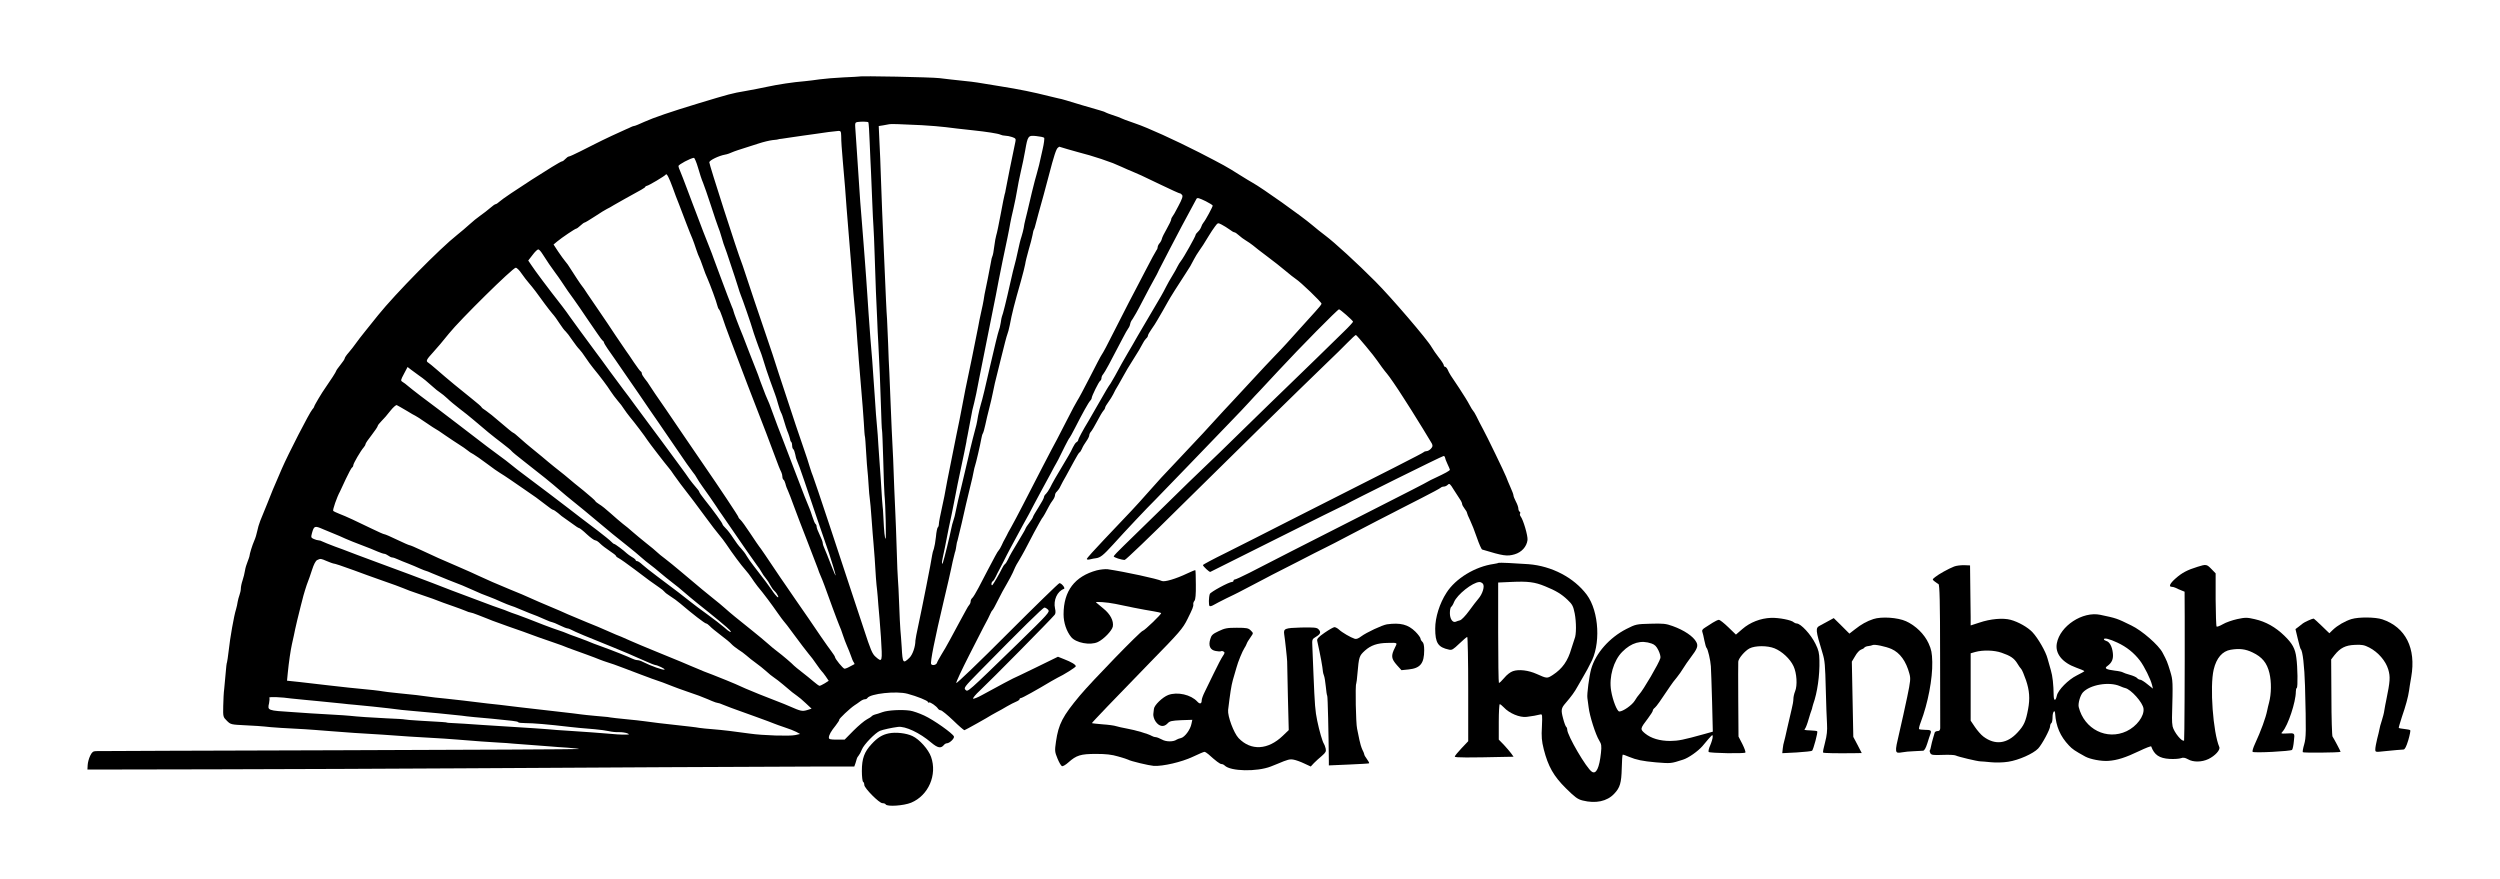
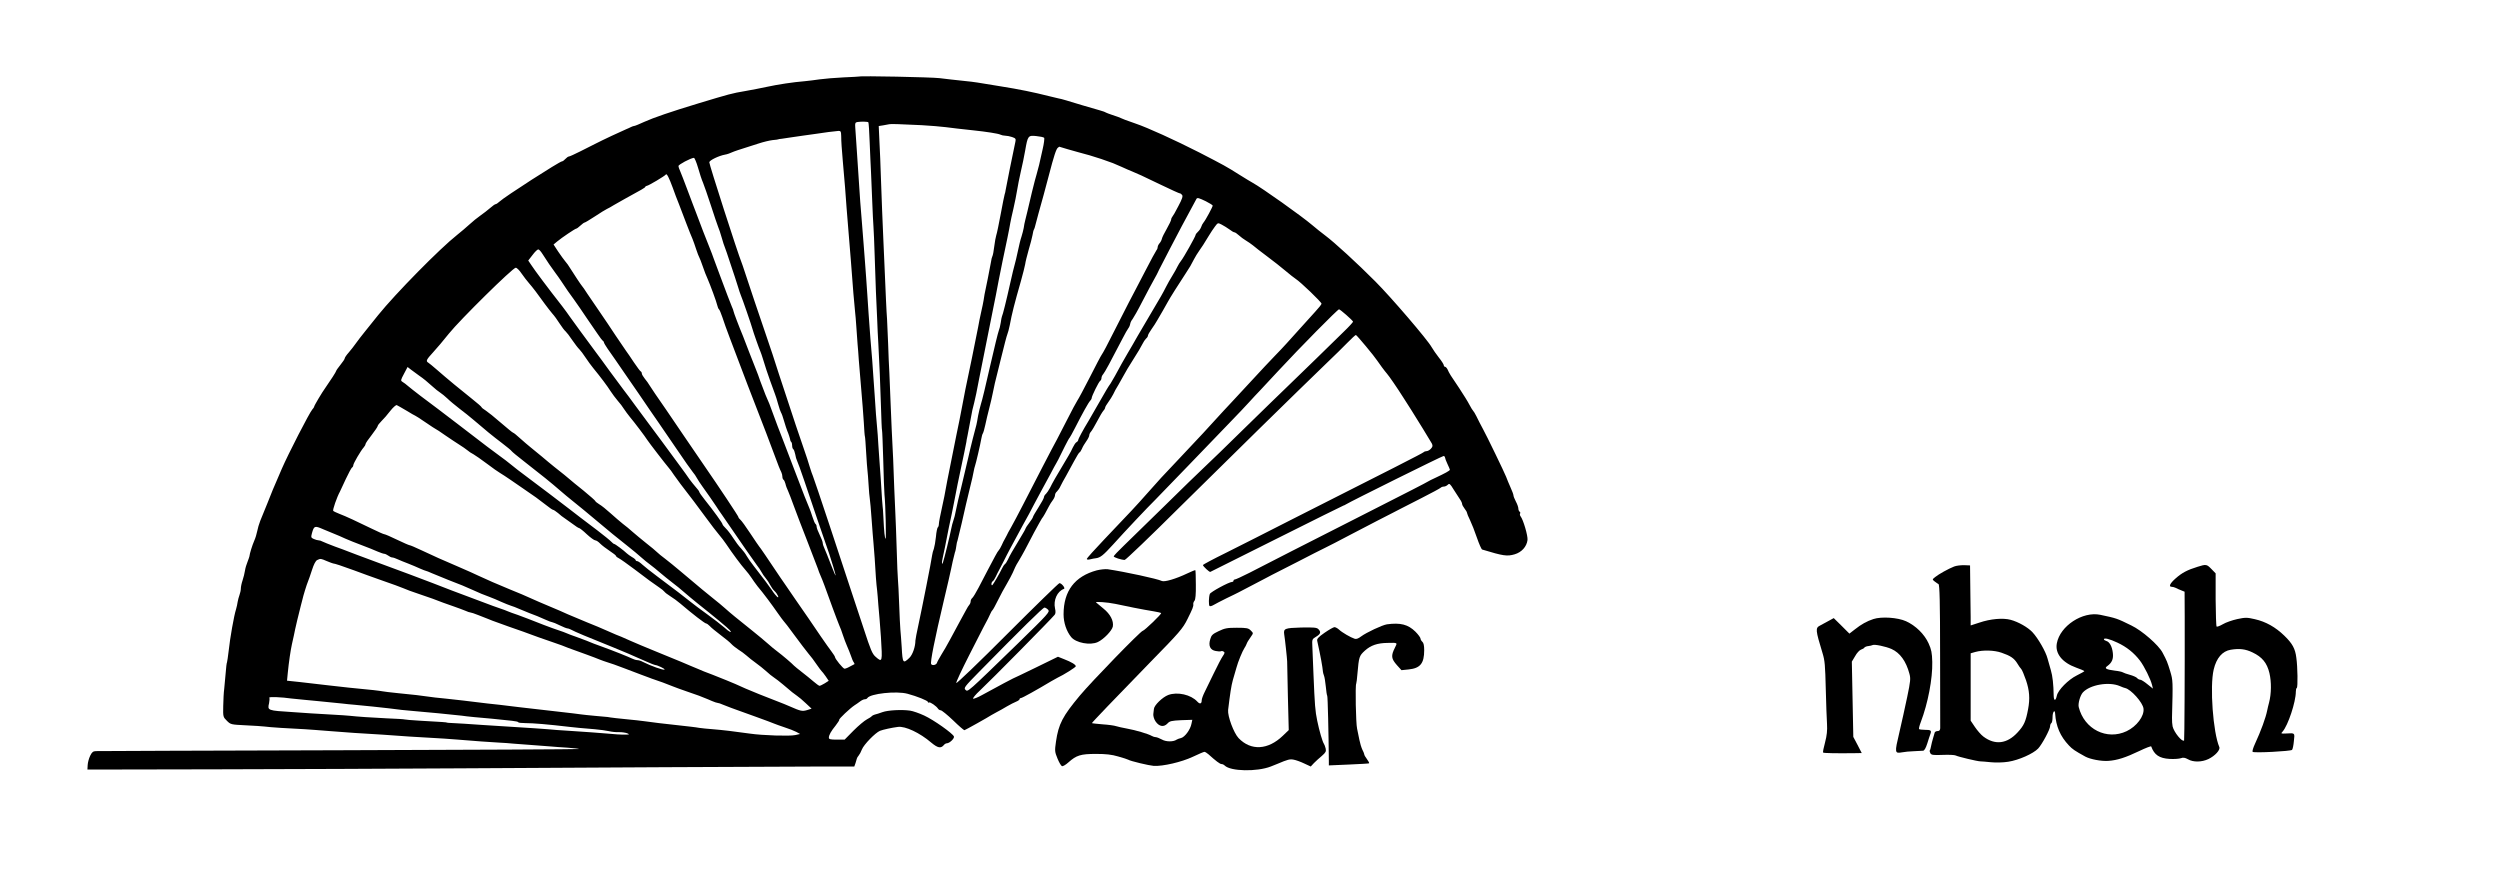
<svg xmlns="http://www.w3.org/2000/svg" version="1.0" width="2045pt" height="719pt" viewBox="0 0 2045 719" preserveAspectRatio="xMidYMid meet">
  <g transform="translate(0,719) scale(0.1,-0.1)" fill="#000000" stroke="none">
    <path d="M7027 6564 c-1 -1 -58 -4 -127 -7 -69 -3 -156 -11 -195 -16 -38 -6 -92 -12 -120 -15 -99 -8 -222 -27 -310 -46 -49 -11 -130 -26 -180 -35 -107 -18 -128 -24 -380 -100 -228 -69 -370 -118 -443 -151 -41 -19 -78 -34 -83 -34 -5 0 -17 -4 -27 -9 -9 -5 -28 -13 -42 -19 -32 -13 -192 -88 -250 -118 -25 -12 -81 -41 -125 -63 -44 -22 -85 -41 -91 -41 -6 0 -19 -9 -29 -20 -10 -11 -22 -20 -28 -20 -19 0 -470 -290 -511 -329 -12 -11 -26 -21 -32 -21 -5 0 -25 -14 -44 -31 -19 -17 -55 -44 -80 -62 -25 -17 -65 -50 -90 -73 -25 -23 -70 -61 -100 -85 -140 -110 -506 -482 -647 -657 -29 -37 -77 -96 -106 -132 -29 -36 -64 -81 -77 -100 -13 -19 -39 -52 -57 -73 -18 -20 -33 -42 -33 -48 0 -6 -16 -30 -35 -53 -19 -24 -35 -46 -35 -50 0 -6 -46 -78 -87 -136 -29 -40 -93 -148 -93 -156 0 -4 -7 -15 -15 -23 -24 -27 -197 -364 -250 -486 -9 -22 -23 -53 -30 -70 -30 -68 -54 -125 -89 -215 -21 -52 -46 -115 -57 -140 -10 -25 -21 -63 -25 -85 -4 -22 -15 -58 -25 -80 -15 -34 -37 -104 -39 -127 -1 -4 -7 -23 -15 -43 -8 -19 -18 -51 -21 -72 -3 -21 -12 -57 -20 -81 -8 -23 -14 -53 -14 -67 0 -13 -5 -36 -11 -52 -6 -15 -12 -41 -15 -56 -2 -16 -8 -43 -13 -60 -17 -52 -50 -240 -60 -337 -6 -49 -12 -93 -14 -97 -3 -5 -8 -44 -11 -88 -4 -44 -9 -102 -12 -130 -4 -27 -7 -90 -8 -140 -2 -89 -1 -90 30 -121 31 -31 34 -31 155 -37 68 -3 138 -8 154 -10 28 -5 214 -17 330 -22 28 -2 118 -8 200 -15 83 -7 173 -13 200 -15 74 -4 391 -24 455 -30 30 -2 107 -7 170 -10 63 -3 165 -10 225 -15 130 -11 268 -21 345 -25 30 -1 80 -5 110 -8 30 -3 102 -8 160 -12 58 -4 123 -9 145 -11 22 -2 84 -7 138 -10 53 -4 95 -9 93 -11 -2 -2 -885 -7 -1962 -10 -1078 -3 -1972 -6 -1989 -7 -24 -1 -33 -8 -48 -39 -10 -21 -19 -55 -20 -75 l-2 -37 1050 2 c578 1 1471 5 1985 8 979 6 2543 14 2982 15 l256 0 10 28 c5 15 10 32 11 37 1 6 8 17 15 25 7 8 19 30 26 49 16 41 110 137 148 153 25 10 99 26 147 32 60 8 180 -49 272 -128 54 -45 79 -50 104 -20 6 8 17 14 24 14 22 0 64 40 58 56 -10 25 -165 135 -243 171 -41 19 -93 37 -115 40 -69 10 -181 4 -226 -12 -24 -9 -53 -18 -63 -20 -11 -3 -22 -9 -25 -13 -3 -5 -22 -17 -41 -27 -19 -10 -68 -51 -108 -91 l-73 -74 -64 0 c-52 0 -65 3 -65 16 0 21 17 52 56 100 18 23 31 44 29 46 -6 6 89 95 124 118 13 8 34 23 46 32 13 10 30 18 38 18 9 0 19 4 22 10 22 36 238 60 329 35 75 -20 166 -56 166 -67 0 -5 4 -7 9 -4 9 6 61 -30 74 -51 4 -7 15 -13 22 -13 8 0 54 -37 101 -82 47 -46 89 -82 93 -81 8 2 196 107 221 124 8 5 29 16 45 25 17 8 53 29 80 45 28 16 62 34 78 40 15 6 27 15 27 20 0 5 5 9 11 9 10 0 132 68 247 137 20 12 44 25 52 29 50 23 150 86 150 94 0 13 -36 35 -96 58 l-50 20 -182 -89 c-101 -49 -184 -89 -186 -89 -3 0 -107 -56 -254 -136 -34 -19 -67 -32 -72 -29 -5 3 20 34 57 68 87 81 579 580 610 618 8 10 9 27 3 52 -15 67 18 141 73 160 14 5 -19 47 -37 47 -6 0 -198 -187 -426 -415 -228 -229 -416 -409 -418 -402 -2 8 46 110 106 228 116 227 140 275 154 299 4 8 13 26 19 40 5 13 14 27 18 30 4 3 24 39 44 80 20 41 53 102 73 135 19 33 41 74 48 90 7 17 16 37 20 45 3 8 17 33 31 55 13 22 35 60 48 85 13 25 47 90 76 145 30 55 58 106 63 113 11 12 36 57 59 102 7 14 21 36 31 49 10 13 18 32 18 41 0 10 7 23 16 30 8 8 22 27 29 44 8 17 28 54 44 81 15 28 46 83 67 123 21 39 41 72 45 72 3 0 12 13 19 29 6 16 23 44 36 62 13 18 24 40 24 48 0 8 6 22 14 30 8 9 31 48 51 86 20 39 43 77 51 86 8 8 14 20 14 25 0 6 12 26 26 45 14 19 32 48 40 64 7 17 27 53 44 80 16 28 36 64 45 80 8 17 42 73 75 125 34 52 67 109 75 126 8 17 21 36 29 44 9 7 16 18 16 25 0 6 13 30 29 52 16 22 37 55 47 73 11 18 31 54 46 79 15 25 32 57 40 71 12 24 94 154 147 234 32 48 46 72 68 116 10 19 29 51 43 70 26 37 32 46 77 120 15 25 38 60 51 77 24 32 24 32 55 16 18 -9 46 -27 63 -39 17 -13 35 -24 41 -24 6 0 22 -11 36 -24 15 -14 41 -33 58 -43 17 -10 43 -28 58 -40 14 -13 67 -53 116 -90 50 -37 117 -90 150 -118 33 -28 71 -58 85 -67 38 -24 210 -189 210 -202 0 -6 -24 -36 -53 -67 -29 -31 -83 -92 -122 -135 -38 -43 -88 -98 -110 -122 -22 -25 -67 -72 -100 -106 -33 -34 -114 -120 -180 -192 -65 -71 -140 -151 -166 -179 -26 -27 -58 -62 -71 -76 -107 -118 -221 -242 -362 -390 -138 -145 -169 -179 -266 -289 -90 -102 -128 -142 -348 -373 -78 -82 -142 -153 -142 -159 0 -6 11 -7 28 -3 15 4 36 8 47 9 36 5 59 23 140 112 99 110 282 304 344 365 25 26 145 149 266 275 121 126 274 285 341 354 67 69 141 147 165 174 24 27 62 67 84 90 22 24 90 96 150 161 180 194 487 505 498 505 9 0 109 -87 115 -101 1 -3 -34 -42 -79 -85 -45 -43 -143 -140 -219 -214 -76 -74 -180 -175 -231 -224 -52 -49 -211 -205 -355 -345 -143 -141 -294 -287 -335 -325 -41 -38 -187 -180 -324 -315 -138 -135 -288 -281 -333 -325 -45 -43 -82 -82 -82 -87 0 -8 63 -29 90 -29 8 0 209 192 446 428 396 392 959 944 1212 1188 57 54 131 127 164 161 34 35 65 63 69 63 7 0 154 -177 174 -209 12 -19 66 -92 80 -107 17 -19 83 -115 133 -194 27 -41 57 -88 67 -105 40 -62 155 -251 167 -272 9 -19 8 -26 -7 -43 -10 -11 -26 -20 -35 -20 -9 0 -20 -4 -25 -9 -9 -9 -263 -138 -1080 -551 -148 -75 -281 -143 -295 -150 -32 -17 -25 -13 -242 -122 -104 -51 -188 -96 -188 -100 0 -10 53 -59 60 -56 4 2 249 124 546 273 296 148 541 270 544 270 3 0 11 4 19 9 38 24 788 396 799 396 6 0 12 -6 12 -12 1 -7 9 -31 20 -53 11 -22 19 -43 20 -47 0 -8 -39 -29 -120 -67 -25 -11 -52 -25 -60 -30 -17 -11 -142 -75 -575 -295 -159 -81 -400 -204 -535 -272 -135 -69 -293 -150 -351 -180 -59 -30 -112 -54 -118 -54 -6 0 -11 -4 -11 -10 0 -5 -5 -10 -12 -10 -24 0 -178 -83 -182 -99 -9 -28 -10 -90 -2 -98 4 -4 19 0 34 9 15 9 62 33 104 54 43 20 88 43 100 49 13 7 64 34 113 59 50 26 97 51 105 55 8 5 33 18 55 29 22 11 117 59 210 107 94 49 197 101 230 117 33 17 67 34 75 38 8 5 67 35 130 68 63 32 163 84 221 115 59 30 115 59 125 64 11 6 35 18 54 28 19 10 100 51 180 92 79 40 149 78 154 83 6 6 18 10 27 10 10 0 24 7 32 15 13 13 19 8 47 -38 18 -28 41 -64 51 -79 11 -15 19 -33 19 -40 0 -7 9 -24 20 -38 11 -14 20 -29 20 -35 0 -5 11 -32 25 -60 13 -27 39 -92 56 -143 18 -52 37 -95 43 -97 174 -53 205 -57 266 -39 57 17 98 62 105 117 4 34 -35 167 -57 194 -5 7 -7 17 -4 22 4 5 2 12 -4 16 -5 3 -10 15 -10 26 0 10 -9 36 -20 56 -11 21 -20 44 -20 51 0 7 -11 37 -24 65 -13 29 -29 68 -36 87 -11 30 -163 344 -189 390 -20 37 -36 68 -54 105 -11 22 -23 42 -27 45 -4 3 -17 25 -30 49 -12 24 -50 85 -83 135 -71 104 -82 122 -96 154 -6 12 -15 22 -21 22 -5 0 -10 6 -10 13 0 6 -18 35 -40 62 -22 28 -48 66 -59 85 -32 59 -332 409 -461 538 -147 148 -336 321 -410 376 -31 23 -78 61 -105 84 -88 75 -412 305 -490 348 -11 6 -58 34 -104 63 -112 71 -128 79 -331 184 -200 102 -425 204 -520 236 -36 12 -75 26 -87 31 -51 22 -70 29 -108 41 -22 7 -44 16 -50 19 -5 4 -28 12 -50 18 -77 22 -221 64 -270 80 -27 8 -59 17 -70 18 -11 2 -45 10 -75 18 -126 32 -244 56 -395 80 -88 14 -173 28 -190 31 -16 3 -73 10 -125 15 -52 5 -135 15 -185 21 -67 8 -649 20 -658 13z m76 -374 c3 -3 8 -77 11 -165 4 -88 8 -198 11 -245 2 -47 6 -155 10 -240 3 -85 8 -177 10 -205 2 -27 7 -135 10 -240 4 -104 8 -235 10 -290 3 -55 7 -154 10 -220 2 -66 7 -160 10 -210 9 -172 15 -301 21 -500 3 -110 7 -202 9 -205 2 -3 6 -113 10 -245 3 -132 8 -258 10 -280 9 -83 15 -369 9 -362 -7 7 -12 52 -18 178 -2 46 -5 84 -6 84 -1 0 -7 83 -15 220 -4 66 -9 136 -11 155 -2 19 -6 78 -9 130 -3 52 -7 115 -10 140 -6 58 -13 152 -20 265 -3 50 -8 119 -11 155 -2 36 -6 94 -9 130 -3 36 -9 117 -15 180 -5 63 -12 156 -15 205 -3 50 -8 117 -10 150 -2 33 -7 98 -10 145 -3 47 -8 108 -10 135 -2 28 -7 86 -10 130 -3 44 -10 130 -15 190 -10 121 -17 204 -25 340 -3 50 -8 117 -10 150 -2 33 -7 101 -10 150 -3 50 -7 109 -9 132 -3 36 0 42 18 45 32 5 84 3 89 -2z m437 -24 c69 -4 157 -11 195 -16 61 -8 122 -15 225 -26 106 -11 208 -27 222 -35 10 -5 28 -9 41 -9 13 0 39 -5 56 -11 29 -10 32 -15 27 -38 -17 -79 -78 -379 -80 -396 -1 -11 -5 -27 -8 -35 -3 -8 -17 -80 -32 -160 -15 -80 -31 -159 -37 -176 -5 -17 -11 -51 -14 -76 -7 -57 -13 -86 -18 -96 -3 -4 -8 -24 -11 -46 -4 -21 -15 -82 -26 -135 -29 -141 -30 -143 -34 -176 -3 -17 -11 -60 -20 -97 -8 -36 -20 -92 -25 -124 -6 -33 -29 -147 -51 -254 -47 -224 -68 -324 -80 -395 -9 -49 -33 -171 -46 -230 -3 -16 -20 -97 -36 -180 -16 -82 -34 -170 -39 -195 -5 -25 -11 -58 -14 -75 -2 -16 -15 -81 -29 -144 -14 -62 -26 -124 -26 -137 0 -12 -4 -25 -9 -28 -4 -3 -12 -38 -15 -77 -4 -39 -12 -83 -17 -98 -6 -14 -12 -37 -14 -52 -5 -42 -85 -445 -112 -569 -14 -63 -25 -122 -25 -130 0 -50 -23 -116 -49 -141 -52 -50 -56 -45 -63 86 -4 55 -8 120 -11 145 -2 25 -7 119 -10 210 -3 91 -8 181 -10 200 -2 19 -7 130 -10 245 -4 116 -8 248 -11 295 -2 47 -6 139 -9 205 -2 66 -6 174 -9 240 -10 198 -15 302 -21 460 -3 83 -8 193 -10 245 -3 52 -8 158 -10 235 -3 77 -7 169 -9 205 -5 60 -11 208 -21 440 -2 52 -6 145 -9 205 -6 125 -14 337 -21 535 -2 74 -7 194 -11 267 l-6 132 38 6 c22 4 44 8 49 9 11 3 83 1 265 -8z m-659 -88 c0 -46 5 -110 13 -204 15 -168 24 -278 31 -384 3 -47 10 -130 15 -185 5 -55 14 -165 20 -245 14 -191 30 -388 35 -425 2 -16 7 -70 10 -120 3 -49 8 -112 10 -140 3 -27 7 -86 10 -130 3 -44 12 -152 20 -240 8 -88 17 -209 21 -270 3 -60 7 -112 9 -115 2 -3 6 -61 10 -130 4 -69 9 -136 11 -150 2 -14 6 -65 9 -115 3 -49 7 -101 10 -115 3 -14 9 -90 15 -170 6 -80 12 -165 15 -190 5 -54 15 -188 20 -285 3 -38 7 -86 10 -105 2 -19 7 -73 10 -120 4 -47 8 -98 10 -115 2 -16 7 -82 11 -145 13 -208 12 -211 -43 -163 -28 24 -41 56 -97 228 -36 110 -84 254 -106 320 -22 66 -99 298 -170 515 -72 217 -135 404 -140 415 -5 11 -17 45 -26 75 -8 30 -31 98 -49 150 -49 141 -77 226 -139 415 -31 94 -60 184 -66 200 -5 17 -28 86 -50 155 -23 69 -45 134 -49 145 -8 20 -190 561 -195 580 -2 6 -6 17 -9 25 -33 81 -267 809 -265 823 3 17 79 53 128 62 16 2 44 12 75 26 11 4 45 16 75 25 30 9 87 27 125 40 39 13 90 25 115 28 25 2 45 5 45 6 0 1 14 4 30 5 17 2 44 6 60 9 17 3 66 10 110 16 44 6 96 13 115 16 47 8 149 21 178 23 19 1 22 -4 23 -41z m1660 -15 c4 -4 -1 -46 -12 -93 -11 -47 -24 -105 -29 -129 -6 -25 -15 -59 -20 -75 -11 -32 -67 -261 -76 -306 -3 -14 -10 -43 -16 -65 -6 -22 -12 -53 -14 -70 -3 -16 -11 -48 -18 -70 -8 -22 -21 -76 -30 -120 -9 -44 -21 -93 -26 -110 -5 -16 -21 -82 -35 -145 -33 -149 -63 -269 -69 -278 -2 -4 -7 -28 -10 -52 -4 -25 -11 -54 -16 -65 -5 -11 -37 -141 -71 -290 -33 -148 -67 -288 -75 -310 -7 -22 -17 -65 -23 -95 -5 -30 -11 -64 -14 -75 -3 -11 -16 -63 -30 -115 -13 -52 -30 -122 -37 -155 -7 -33 -31 -132 -52 -220 -22 -88 -44 -183 -49 -212 -5 -29 -14 -65 -20 -80 -6 -15 -14 -48 -19 -73 -8 -44 -56 -241 -66 -269 -10 -29 -12 -4 -3 34 5 22 14 63 19 90 24 122 40 205 54 265 8 36 17 81 20 100 5 32 46 235 84 410 8 41 16 80 17 85 0 6 4 28 9 50 7 39 32 170 40 211 2 11 9 38 15 60 6 21 25 111 41 199 17 88 33 169 36 180 2 11 18 90 35 175 17 85 37 187 45 225 20 98 20 98 43 220 22 112 38 190 72 350 10 50 21 104 23 120 3 17 14 70 26 119 11 49 25 116 30 150 5 34 19 102 30 151 12 50 28 128 36 174 21 121 24 125 91 118 31 -3 59 -9 64 -14z m194 -94 c39 -11 77 -22 85 -24 53 -13 134 -37 190 -56 96 -33 100 -35 165 -64 33 -15 71 -32 85 -37 42 -17 80 -34 235 -109 83 -40 153 -72 157 -71 3 1 11 -5 17 -12 9 -10 2 -32 -30 -92 -22 -44 -45 -83 -50 -88 -5 -6 -9 -15 -9 -22 0 -7 -16 -41 -36 -76 -20 -34 -38 -71 -40 -82 -2 -10 -10 -26 -19 -36 -8 -9 -15 -23 -15 -31 0 -8 -4 -19 -9 -24 -5 -6 -49 -86 -97 -180 -49 -93 -106 -205 -129 -247 -22 -43 -78 -153 -125 -245 -46 -93 -90 -175 -97 -183 -7 -9 -50 -91 -97 -184 -47 -92 -94 -180 -104 -194 -10 -15 -46 -83 -81 -152 -35 -69 -73 -143 -85 -165 -31 -55 -194 -371 -278 -535 -38 -74 -82 -157 -98 -185 -16 -27 -32 -57 -35 -65 -4 -8 -11 -22 -16 -30 -5 -8 -17 -31 -25 -50 -9 -19 -19 -37 -23 -40 -4 -3 -18 -25 -31 -50 -13 -25 -40 -76 -61 -115 -20 -38 -54 -103 -74 -142 -21 -40 -44 -78 -51 -84 -8 -6 -14 -19 -14 -28 0 -9 -5 -22 -10 -27 -6 -6 -18 -26 -28 -45 -10 -19 -34 -63 -54 -99 -19 -36 -54 -99 -76 -141 -22 -42 -55 -98 -72 -125 -16 -27 -33 -57 -36 -67 -6 -17 -39 -24 -47 -9 -9 14 29 205 103 517 29 121 56 240 61 265 7 37 16 75 28 122 1 4 3 13 6 20 2 7 6 27 8 43 2 17 6 37 10 45 4 12 63 262 69 295 1 6 15 62 30 125 16 63 31 129 33 145 3 17 8 37 11 45 7 19 43 172 51 220 3 19 9 40 13 45 4 6 13 37 20 70 7 33 21 94 32 135 11 41 23 95 28 120 5 25 13 63 18 85 6 22 29 117 52 210 23 94 45 179 50 190 5 11 14 45 20 75 18 97 38 175 91 360 16 58 32 120 35 138 2 18 15 70 28 116 14 46 28 101 32 122 3 22 9 44 13 49 3 6 6 15 7 20 2 11 50 186 71 260 8 28 27 102 44 165 39 150 59 213 73 222 6 4 11 8 11 8 0 0 32 -9 70 -21z m-3025 -151 c13 -46 31 -101 41 -123 9 -22 38 -105 64 -185 26 -80 52 -158 59 -175 7 -16 21 -57 30 -90 9 -33 21 -69 26 -80 5 -11 23 -65 41 -120 18 -55 36 -109 40 -120 4 -11 15 -45 24 -75 9 -30 20 -64 25 -75 10 -21 89 -250 95 -275 6 -24 55 -163 65 -185 5 -11 13 -36 19 -55 11 -39 49 -154 61 -185 4 -11 13 -36 20 -55 7 -19 16 -44 20 -55 5 -11 16 -47 25 -80 9 -33 20 -64 24 -70 4 -5 16 -37 25 -70 10 -33 21 -69 26 -80 10 -22 24 -66 25 -77 0 -3 3 -10 8 -14 4 -4 7 -18 7 -30 0 -13 4 -25 9 -28 5 -3 12 -22 16 -42 3 -20 10 -44 15 -53 5 -9 32 -83 60 -166 40 -121 180 -531 203 -595 19 -56 55 -175 52 -178 -1 -2 -19 41 -40 95 -20 54 -44 111 -51 127 -8 16 -14 36 -14 45 0 9 -12 39 -25 66 -14 28 -25 58 -25 67 0 9 -4 19 -9 22 -5 3 -16 29 -25 58 -9 29 -21 62 -26 73 -15 34 -46 112 -125 320 -42 110 -80 209 -84 220 -30 76 -73 189 -91 240 -23 65 -28 77 -58 145 -10 25 -29 74 -42 110 -12 36 -28 79 -35 95 -7 17 -31 80 -55 140 -23 61 -47 121 -52 135 -34 81 -78 198 -78 205 0 4 -6 21 -14 38 -7 18 -23 57 -34 87 -11 30 -39 105 -62 165 -22 61 -46 124 -52 140 -5 17 -23 62 -38 100 -26 63 -66 168 -108 280 -8 22 -18 49 -23 60 -5 11 -27 70 -49 130 -23 61 -47 124 -55 142 -8 17 -15 37 -15 45 0 12 98 64 126 67 5 1 21 -36 34 -81z m-206 -166 c13 -37 35 -96 50 -132 14 -36 42 -108 61 -160 20 -52 42 -108 50 -125 7 -16 20 -55 30 -85 10 -30 21 -59 25 -65 3 -5 17 -39 29 -75 12 -36 29 -80 38 -98 22 -50 75 -193 81 -222 3 -14 9 -27 13 -30 5 -3 17 -33 28 -65 10 -33 38 -109 61 -170 23 -60 55 -146 72 -190 16 -44 50 -132 74 -195 132 -339 198 -513 226 -590 24 -65 37 -99 49 -122 5 -10 9 -27 9 -37 0 -11 4 -22 9 -25 5 -3 12 -18 16 -33 3 -16 13 -42 21 -58 8 -17 29 -73 48 -125 19 -52 69 -183 111 -290 42 -107 80 -207 85 -221 4 -15 15 -42 23 -60 17 -38 37 -93 97 -259 23 -63 48 -128 55 -145 8 -16 21 -52 30 -80 9 -27 24 -68 34 -90 10 -22 24 -58 32 -80 7 -22 17 -46 23 -53 5 -7 7 -13 5 -15 -46 -26 -70 -37 -81 -37 -12 1 -78 81 -78 96 0 4 -12 23 -27 43 -15 19 -54 75 -88 124 -33 49 -78 116 -100 147 -22 32 -70 102 -108 156 -37 55 -75 110 -85 124 -10 14 -27 39 -38 55 -107 160 -169 251 -174 255 -3 3 -35 50 -72 106 -36 55 -73 106 -82 113 -9 7 -16 17 -16 22 0 7 -161 249 -275 414 -27 39 -101 147 -164 240 -63 94 -132 195 -153 225 -79 114 -114 165 -132 194 -10 17 -29 44 -42 59 -13 16 -24 35 -24 42 0 7 -4 15 -9 17 -5 2 -29 35 -55 73 -25 39 -55 81 -65 95 -10 14 -48 70 -85 125 -36 55 -95 143 -131 195 -36 52 -82 119 -101 148 -19 30 -39 59 -45 65 -11 13 -62 91 -95 143 -11 19 -29 44 -40 56 -11 13 -37 49 -58 80 l-38 58 30 25 c37 31 147 105 156 105 4 0 19 11 34 25 15 14 30 25 35 25 4 0 42 23 85 51 42 28 86 55 97 60 11 5 37 19 57 32 21 12 61 35 90 51 140 76 163 90 166 97 2 5 8 9 13 9 12 0 149 81 156 93 7 11 26 -27 57 -111z m4361 -109 c30 -15 55 -31 55 -35 0 -10 -59 -120 -75 -138 -7 -8 -16 -25 -19 -36 -4 -12 -15 -29 -26 -39 -11 -10 -20 -22 -20 -27 0 -11 -99 -188 -120 -213 -9 -11 -21 -31 -28 -45 -6 -14 -25 -47 -42 -75 -17 -27 -40 -68 -51 -90 -11 -22 -30 -58 -43 -80 -64 -109 -131 -223 -147 -250 -10 -16 -30 -50 -44 -75 -32 -57 -55 -96 -81 -140 -21 -34 -71 -125 -104 -186 -9 -16 -25 -43 -35 -60 -26 -37 -31 -47 -107 -179 -34 -60 -67 -118 -73 -127 -44 -72 -85 -148 -85 -157 0 -5 -6 -14 -14 -18 -8 -4 -21 -24 -30 -43 -8 -19 -24 -48 -34 -65 -111 -186 -132 -223 -153 -266 -10 -19 -25 -41 -33 -49 -9 -7 -16 -19 -16 -26 0 -8 -20 -45 -45 -84 -25 -39 -45 -74 -45 -78 0 -5 -13 -26 -30 -48 -16 -21 -30 -42 -30 -45 0 -4 -18 -37 -41 -74 -71 -118 -89 -149 -104 -182 -8 -17 -19 -34 -25 -38 -6 -4 -17 -21 -25 -38 -18 -38 -67 -122 -77 -133 -5 -4 -8 0 -8 9 0 9 5 19 11 23 6 3 17 21 25 38 8 17 18 38 23 46 4 8 22 42 39 75 16 33 41 80 54 105 84 156 135 250 155 285 12 22 31 58 42 80 11 22 38 72 59 110 22 39 56 102 76 140 20 39 41 77 46 85 9 15 13 22 71 140 18 36 35 67 39 70 3 3 23 39 44 80 60 118 110 208 124 222 6 6 12 16 12 22 0 15 58 134 70 141 5 3 10 13 10 22 0 9 6 24 14 32 13 15 61 103 157 289 21 41 43 80 49 87 6 7 13 23 15 35 2 13 11 30 19 39 7 9 45 75 82 148 38 73 81 154 96 180 15 26 30 55 33 63 4 8 10 22 15 30 4 8 41 78 80 155 40 77 84 160 97 185 14 25 45 83 70 130 25 47 47 88 50 93 7 12 20 8 78 -20z m-5427 -431 c25 -41 83 -126 107 -157 9 -11 29 -40 46 -65 38 -58 71 -106 104 -150 14 -19 36 -51 49 -70 12 -19 40 -60 61 -90 21 -30 57 -82 79 -115 22 -33 43 -61 48 -63 4 -2 8 -8 8 -12 0 -5 14 -29 30 -52 17 -24 46 -65 65 -93 19 -27 54 -78 77 -112 63 -90 179 -260 208 -303 14 -21 43 -63 65 -94 22 -31 89 -130 150 -219 60 -89 119 -173 131 -187 12 -14 28 -37 35 -51 8 -14 28 -46 46 -70 38 -52 86 -122 114 -164 10 -16 30 -46 44 -65 13 -19 38 -55 55 -80 93 -137 213 -309 232 -334 13 -16 29 -40 37 -55 7 -14 23 -37 35 -51 12 -14 28 -38 36 -55 8 -16 24 -39 36 -50 25 -24 43 -65 20 -46 -7 6 -27 30 -42 54 -28 41 -66 91 -149 198 -22 28 -48 65 -57 81 -9 17 -30 45 -46 62 -17 17 -46 56 -65 86 -19 30 -47 66 -61 79 -14 14 -26 28 -26 33 0 9 -72 109 -145 200 -25 31 -45 60 -45 65 0 4 -13 22 -28 38 -15 17 -38 46 -52 65 -13 19 -48 69 -79 110 -82 113 -228 309 -266 360 -19 25 -64 86 -100 135 -36 50 -78 106 -93 125 -15 19 -67 89 -115 155 -48 66 -97 134 -110 150 -86 116 -196 266 -216 295 -13 19 -41 58 -62 85 -117 149 -225 294 -253 337 l-25 37 35 45 c19 26 40 46 47 46 7 0 22 -17 35 -38z m-171 -160 c18 -26 45 -61 60 -78 29 -33 74 -92 131 -172 19 -26 46 -60 60 -77 15 -16 42 -53 60 -82 18 -28 40 -57 49 -64 8 -7 33 -39 54 -71 22 -32 48 -66 58 -75 10 -10 33 -40 51 -68 18 -27 46 -66 62 -85 60 -73 117 -149 142 -189 15 -23 41 -58 59 -79 18 -20 41 -50 51 -67 11 -16 32 -46 48 -65 34 -40 128 -164 143 -189 14 -22 152 -201 174 -226 10 -11 30 -38 44 -60 25 -36 64 -89 162 -215 19 -25 66 -88 104 -140 38 -52 84 -112 103 -134 18 -21 44 -55 58 -76 52 -78 125 -176 156 -210 17 -19 40 -49 51 -66 10 -16 33 -48 50 -70 49 -58 118 -151 165 -219 23 -33 45 -62 48 -65 4 -3 44 -54 88 -115 44 -60 96 -128 114 -150 19 -22 50 -62 68 -90 19 -27 37 -52 41 -55 4 -3 19 -22 33 -42 l25 -37 -33 -21 c-18 -11 -37 -20 -42 -20 -5 0 -27 16 -49 35 -22 19 -65 54 -95 77 -30 23 -59 47 -65 53 -15 17 -96 86 -135 115 -19 14 -55 43 -80 66 -25 22 -81 69 -125 104 -129 103 -177 142 -225 185 -25 22 -63 54 -84 70 -40 31 -134 109 -277 230 -46 39 -104 86 -129 105 -26 19 -55 43 -65 53 -10 10 -50 44 -89 74 -39 31 -89 73 -111 92 -22 20 -58 50 -80 66 -21 17 -66 55 -100 86 -33 30 -75 64 -93 74 -17 11 -32 22 -32 26 0 4 -44 42 -97 86 -54 43 -103 83 -109 89 -13 12 -72 60 -131 106 -23 18 -68 56 -100 83 -33 28 -75 62 -94 77 -19 15 -56 47 -84 72 -27 25 -53 46 -57 46 -4 0 -49 37 -100 81 -51 45 -108 90 -125 101 -18 11 -33 23 -33 26 0 4 -34 34 -76 67 -85 67 -211 171 -293 243 -30 26 -60 51 -67 55 -22 13 -17 24 39 85 29 31 87 100 130 154 91 113 522 538 546 538 9 0 31 -22 48 -48z m-842 -832 c42 -29 67 -50 115 -93 19 -18 46 -39 60 -48 14 -9 41 -31 60 -49 19 -19 64 -56 99 -83 36 -27 87 -68 115 -92 89 -77 159 -134 233 -190 39 -30 75 -59 78 -65 4 -6 50 -44 103 -85 133 -103 229 -181 293 -237 30 -26 73 -62 96 -80 48 -38 139 -113 233 -192 66 -56 123 -103 233 -190 34 -27 80 -65 102 -85 22 -20 56 -47 75 -61 19 -14 55 -43 80 -65 26 -22 70 -58 99 -80 29 -22 73 -57 97 -79 24 -21 73 -62 108 -90 140 -111 252 -204 265 -220 25 -30 -4 -16 -45 22 -23 20 -86 69 -139 107 -54 39 -117 86 -140 105 -44 36 -115 90 -270 206 -49 37 -104 80 -120 95 -17 16 -36 29 -43 29 -7 0 -12 4 -12 8 0 4 -13 16 -30 25 -16 10 -35 23 -42 30 -26 25 -96 77 -103 77 -4 0 -15 8 -24 18 -9 10 -60 52 -114 93 -136 103 -155 117 -228 174 -88 68 -252 192 -310 235 -104 78 -136 102 -173 133 -22 18 -58 46 -81 62 -45 32 -135 100 -349 265 -75 58 -149 114 -164 125 -76 55 -220 166 -244 187 -14 13 -35 28 -45 34 -17 11 -16 14 12 67 l29 55 27 -21 c15 -12 44 -33 64 -47z m-100 -289 c37 -23 69 -41 71 -41 3 0 41 -25 85 -55 44 -30 82 -55 84 -55 3 0 37 -23 77 -51 40 -28 93 -62 116 -77 24 -15 53 -35 65 -45 12 -11 34 -25 50 -33 15 -8 64 -43 110 -77 45 -34 94 -69 109 -77 14 -8 52 -33 84 -55 31 -22 81 -56 109 -75 76 -51 130 -90 183 -132 26 -21 51 -38 55 -38 5 0 24 -12 42 -27 17 -16 42 -35 55 -43 12 -8 42 -30 66 -47 23 -18 47 -33 52 -33 4 0 33 -22 62 -50 29 -27 61 -50 69 -50 9 0 27 -12 41 -27 14 -14 49 -41 78 -60 28 -18 52 -37 52 -42 0 -4 10 -12 23 -18 12 -6 69 -46 126 -89 114 -87 149 -112 203 -149 20 -13 39 -29 43 -35 4 -6 25 -23 48 -37 23 -14 60 -41 82 -60 98 -84 201 -163 211 -163 6 0 19 -10 30 -21 10 -12 51 -45 89 -74 39 -29 79 -62 89 -74 11 -12 36 -31 55 -44 20 -12 50 -34 67 -49 17 -15 51 -43 77 -61 25 -18 63 -48 84 -67 21 -20 50 -43 64 -52 14 -9 48 -35 75 -58 73 -63 87 -73 114 -92 14 -9 46 -36 72 -61 l47 -44 -38 -12 c-39 -11 -50 -9 -141 31 -14 6 -34 14 -45 19 -168 65 -270 106 -315 126 -30 14 -68 30 -85 38 -32 14 -101 42 -187 76 -62 23 -84 32 -118 47 -14 6 -41 17 -60 25 -19 8 -55 24 -80 34 -25 11 -115 48 -200 82 -85 35 -180 74 -210 88 -30 13 -65 29 -77 34 -13 5 -33 13 -45 18 -13 5 -48 21 -78 34 -30 14 -102 44 -160 67 -58 24 -127 53 -155 65 -27 13 -95 42 -150 65 -55 23 -125 53 -155 67 -30 14 -104 46 -165 70 -114 47 -192 81 -260 113 -22 11 -98 45 -170 76 -143 61 -180 78 -302 135 -46 22 -87 39 -92 39 -5 0 -51 20 -103 45 -51 25 -98 45 -104 45 -6 0 -51 20 -100 44 -119 58 -217 104 -268 123 -22 9 -45 19 -50 24 -7 6 30 113 55 158 5 9 26 55 48 103 22 47 45 89 50 93 6 3 11 12 11 19 0 15 61 119 85 146 8 9 15 21 15 27 0 6 22 39 50 74 27 35 50 69 50 75 0 5 14 23 31 40 17 16 49 53 71 82 23 29 47 51 54 48 7 -3 42 -23 79 -45z m-682 -970 c23 -10 62 -26 87 -36 25 -10 68 -28 95 -41 28 -12 88 -37 135 -54 47 -18 104 -40 127 -51 24 -10 49 -19 56 -19 7 0 22 -7 33 -15 10 -8 25 -15 32 -15 8 0 28 -7 45 -15 18 -8 56 -24 86 -35 30 -12 74 -30 97 -41 24 -10 45 -19 49 -19 3 0 24 -8 48 -19 23 -10 85 -35 137 -56 114 -44 119 -46 195 -80 67 -30 82 -37 140 -58 22 -8 65 -26 95 -40 30 -13 66 -28 80 -32 14 -4 43 -15 65 -25 22 -9 60 -25 85 -35 25 -9 54 -21 65 -25 11 -4 41 -17 67 -29 26 -12 51 -21 56 -21 5 0 32 -11 60 -25 29 -14 56 -25 62 -25 6 0 18 -4 28 -9 34 -19 140 -63 347 -146 39 -16 95 -39 125 -52 30 -13 64 -28 75 -33 11 -4 46 -20 78 -34 32 -14 61 -26 66 -26 17 0 83 -31 77 -37 -7 -8 -114 30 -178 63 -14 8 -34 14 -45 14 -10 0 -29 6 -43 13 -26 13 -153 64 -250 99 -54 19 -76 28 -122 47 -13 5 -50 19 -83 31 -33 11 -69 25 -80 30 -11 5 -40 16 -65 24 -40 12 -199 73 -255 96 -11 5 -47 18 -80 30 -33 11 -69 24 -80 29 -11 5 -42 17 -70 26 -27 9 -77 27 -110 40 -33 13 -105 40 -160 60 -55 20 -109 40 -120 45 -11 5 -81 31 -155 60 -74 28 -157 59 -185 70 -27 10 -149 55 -270 100 -121 45 -229 85 -240 90 -11 5 -58 22 -105 39 -47 18 -93 36 -102 41 -10 6 -24 10 -32 10 -8 0 -26 5 -39 11 -23 10 -24 14 -15 48 17 60 22 62 91 32z m31 -261 c26 -11 49 -19 51 -19 11 0 75 -21 170 -56 55 -21 161 -59 235 -85 74 -25 151 -54 170 -62 19 -9 76 -30 125 -46 84 -28 153 -53 200 -72 11 -4 49 -18 85 -30 36 -12 79 -29 97 -36 17 -8 35 -14 41 -14 5 0 34 -9 63 -21 30 -12 63 -25 74 -29 11 -4 31 -12 45 -18 14 -5 72 -26 130 -47 58 -20 112 -39 120 -42 66 -25 186 -68 235 -84 33 -11 69 -24 80 -28 20 -9 60 -24 205 -76 41 -15 89 -33 105 -40 17 -7 46 -17 65 -23 19 -5 78 -26 130 -46 52 -20 118 -45 145 -55 28 -11 59 -22 70 -26 11 -5 25 -9 30 -11 21 -6 131 -46 160 -59 17 -7 66 -25 110 -40 44 -15 90 -31 103 -36 12 -5 32 -13 45 -18 12 -4 39 -16 60 -25 21 -9 42 -16 48 -16 6 0 25 -6 42 -14 18 -7 48 -19 67 -26 19 -7 44 -16 55 -20 11 -4 79 -29 150 -54 72 -26 139 -51 150 -56 11 -5 49 -18 84 -30 35 -11 78 -28 95 -37 l31 -17 -40 -9 c-46 -10 -267 -3 -370 12 -126 18 -229 30 -305 36 -41 3 -91 8 -110 11 -41 7 -37 6 -330 39 -25 3 -76 10 -115 15 -38 5 -99 12 -135 15 -56 5 -154 16 -170 20 -3 1 -48 5 -100 9 -52 5 -104 10 -115 12 -11 2 -101 13 -200 24 -99 11 -236 27 -305 35 -69 9 -143 18 -165 20 -38 3 -119 13 -300 35 -44 5 -105 12 -135 15 -65 6 -118 12 -180 21 -48 7 -48 7 -215 24 -60 6 -117 13 -125 15 -8 2 -42 6 -75 10 -58 5 -116 11 -200 20 -22 2 -98 11 -170 19 -71 8 -177 21 -233 27 l-104 11 6 62 c9 92 23 186 34 236 6 25 13 57 16 72 7 41 47 209 57 244 5 17 11 40 13 50 5 25 35 124 46 149 5 11 19 52 32 92 15 47 30 76 43 82 28 13 28 13 79 -9z m5900 -398 c15 -18 3 -31 -251 -279 -417 -405 -405 -394 -425 -376 -16 15 -9 25 110 146 348 354 523 527 536 527 7 0 20 -8 30 -18z m-6189 -726 c17 -2 66 -7 110 -11 44 -4 91 -9 105 -10 14 -1 54 -5 90 -9 36 -3 85 -8 110 -11 25 -3 70 -8 100 -10 73 -7 236 -23 280 -29 82 -11 138 -17 190 -21 71 -5 366 -34 405 -39 17 -3 64 -8 105 -12 138 -12 147 -13 308 -30 28 -3 52 -8 52 -12 0 -4 26 -7 58 -7 64 0 183 -10 362 -31 60 -7 85 -9 205 -19 44 -4 96 -11 117 -16 20 -5 56 -9 80 -8 23 1 54 -4 68 -9 23 -10 21 -11 -20 -11 -25 -1 -92 3 -150 9 -58 5 -181 14 -275 20 -93 6 -186 12 -205 15 -30 3 -141 10 -315 21 -22 1 -121 7 -220 14 -99 7 -205 14 -235 15 -30 1 -55 3 -55 4 0 3 -28 5 -225 16 -63 4 -117 8 -120 10 -3 2 -68 6 -145 9 -128 6 -242 14 -305 21 -14 2 -81 6 -150 10 -69 4 -145 8 -170 10 -25 2 -90 6 -145 10 -208 13 -208 13 -194 73 4 20 5 40 2 45 -6 9 101 5 182 -7z" />
-     <path d="M12259 2586 c-2 -2 -20 -6 -39 -9 -152 -21 -313 -118 -388 -236 -56 -87 -92 -201 -92 -293 0 -117 23 -153 113 -172 23 -6 35 2 84 49 31 30 61 55 65 55 4 0 8 -192 8 -427 l0 -426 -55 -58 c-30 -32 -55 -62 -55 -68 0 -9 109 -9 423 -2 l58 1 -20 28 c-11 15 -38 46 -60 70 l-41 42 0 145 c0 80 4 145 8 145 5 0 19 -12 33 -26 45 -49 131 -85 187 -78 41 5 88 13 113 20 15 4 16 -6 12 -98 -5 -84 -2 -119 15 -187 36 -141 81 -220 181 -319 74 -73 96 -90 137 -100 107 -27 200 -7 258 55 48 50 59 89 62 208 1 61 5 111 8 112 3 1 27 -7 52 -18 61 -25 109 -35 219 -45 125 -10 122 -10 222 22 45 14 123 69 160 112 84 100 82 98 83 75 0 -12 -9 -43 -20 -69 -12 -26 -17 -51 -13 -55 10 -10 291 -15 300 -5 4 4 -7 35 -24 69 l-32 62 -2 295 c-1 162 -1 305 0 317 1 27 54 89 92 109 47 24 146 24 204 1 62 -25 128 -86 156 -146 27 -57 33 -158 13 -206 -8 -19 -14 -47 -14 -63 0 -15 -6 -52 -14 -82 -7 -30 -23 -100 -36 -155 -12 -55 -24 -107 -27 -115 -3 -8 -8 -32 -10 -53 l-4 -38 118 6 c65 4 121 10 126 14 11 11 49 153 42 159 -2 3 -26 6 -52 7 -59 3 -57 2 -46 17 5 7 18 40 27 73 10 33 20 67 24 75 3 8 7 20 7 25 1 6 4 17 7 25 34 94 54 236 51 358 -1 60 -7 85 -32 135 -38 78 -121 167 -154 167 -7 0 -17 4 -23 9 -18 19 -122 39 -186 37 -87 -3 -173 -37 -236 -92 l-52 -45 -62 60 c-35 34 -70 61 -77 61 -8 0 -31 -11 -50 -23 -20 -13 -49 -32 -64 -41 -20 -12 -27 -23 -22 -34 4 -9 11 -42 17 -72 6 -30 14 -57 18 -60 10 -8 32 -101 35 -150 2 -25 6 -155 10 -290 l6 -245 -68 -19 c-176 -49 -213 -56 -280 -57 -86 0 -157 21 -207 62 -41 35 -41 37 26 125 21 28 38 55 38 61 0 6 7 17 17 24 14 12 44 54 126 177 12 19 36 50 53 70 17 21 41 55 54 77 14 22 39 60 58 84 57 75 65 97 48 129 -24 46 -99 97 -194 131 -55 20 -79 22 -181 19 -115 -3 -120 -4 -197 -43 -139 -71 -251 -198 -288 -327 -16 -56 -36 -207 -31 -238 1 -8 6 -42 10 -75 8 -71 57 -225 87 -273 18 -29 20 -43 14 -100 -13 -123 -39 -178 -74 -155 -44 27 -202 298 -202 345 0 9 -4 19 -8 22 -5 3 -17 34 -26 70 -18 67 -16 83 20 124 49 57 75 93 99 137 16 28 36 64 46 80 10 17 25 44 34 60 8 17 19 37 23 45 88 151 74 427 -28 565 -105 140 -286 235 -477 250 -106 8 -241 14 -244 11z m378 -191 c89 -36 136 -64 186 -112 39 -37 46 -51 58 -110 14 -73 14 -176 -1 -208 -4 -11 -16 -47 -26 -80 -29 -102 -74 -165 -152 -216 -47 -30 -47 -30 -132 8 -67 30 -145 40 -194 23 -21 -7 -50 -29 -72 -56 -20 -24 -39 -42 -43 -40 -3 2 -6 188 -6 413 l0 408 110 5 c132 6 190 -1 272 -35z m-507 20 c17 -20 -3 -84 -37 -123 -13 -15 -47 -59 -76 -99 -29 -40 -62 -74 -74 -77 -11 -3 -28 -8 -36 -12 -25 -9 -47 24 -47 71 0 24 5 47 10 50 6 4 17 21 24 40 26 62 151 161 207 164 9 1 22 -6 29 -14z m1380 -489 c26 -9 40 -23 56 -56 12 -24 19 -52 16 -63 -10 -40 -142 -265 -174 -298 -8 -8 -24 -31 -36 -51 -22 -36 -96 -88 -126 -88 -18 0 -54 91 -67 170 -19 112 20 247 91 318 75 76 155 98 240 68z" />
    <path d="M15985 2556 c-46 -18 -127 -63 -155 -86 -25 -20 -25 -20 -5 -36 11 -8 25 -19 32 -22 9 -6 13 -142 13 -582 1 -316 1 -585 1 -597 -1 -16 -7 -23 -21 -23 -11 0 -22 -6 -24 -12 -2 -7 -8 -29 -14 -48 -6 -19 -13 -48 -16 -64 -3 -16 -7 -31 -10 -34 -3 -2 -1 -13 4 -23 9 -15 21 -17 101 -14 50 2 98 0 107 -5 19 -10 178 -48 202 -48 8 0 47 -3 85 -7 41 -4 100 -3 143 4 85 13 204 66 244 108 32 34 98 157 98 183 0 10 5 22 10 25 6 3 10 26 10 51 0 41 19 65 21 27 7 -105 42 -186 113 -261 28 -30 47 -43 134 -91 41 -22 131 -39 188 -35 73 5 141 27 254 81 52 25 96 42 97 37 25 -69 66 -97 151 -102 37 -2 78 1 92 6 18 7 33 5 58 -9 43 -25 112 -24 167 2 54 26 99 75 89 98 -51 119 -79 495 -46 634 22 94 71 151 139 162 72 12 121 6 179 -22 78 -37 118 -85 138 -169 17 -72 16 -169 -3 -241 -6 -21 -12 -49 -15 -63 -12 -61 -51 -168 -100 -274 -15 -32 -24 -62 -19 -66 11 -11 312 5 322 16 5 5 12 37 15 72 8 69 10 66 -64 62 -43 -2 -44 -1 -28 16 44 50 108 242 108 326 0 15 3 29 8 31 9 6 7 171 -4 247 -9 74 -32 116 -98 180 -72 70 -152 115 -241 135 -64 15 -78 15 -144 1 -40 -9 -93 -27 -118 -42 -24 -14 -48 -23 -51 -19 -4 4 -7 103 -8 221 l0 214 -34 35 c-39 40 -43 41 -113 19 -85 -26 -129 -50 -179 -94 -48 -42 -61 -70 -33 -70 8 0 23 -4 33 -9 9 -5 29 -14 45 -20 l27 -11 1 -207 c1 -450 -2 -1007 -5 -1010 -15 -16 -83 67 -94 115 -3 15 -6 47 -5 72 8 303 8 303 -15 380 -23 75 -27 85 -62 151 -32 62 -168 181 -256 223 -118 58 -121 59 -254 87 -144 30 -329 -91 -355 -233 -16 -83 44 -158 158 -199 37 -13 67 -26 67 -29 -1 -3 -28 -18 -62 -35 -69 -34 -153 -119 -163 -165 -10 -47 -25 -46 -26 2 -1 87 -9 160 -23 206 -8 26 -20 69 -27 95 -14 56 -78 167 -123 215 -38 41 -116 85 -179 102 -63 17 -165 8 -256 -23 l-71 -23 0 70 c-1 39 -2 150 -3 246 l-2 175 -50 2 c-27 0 -63 -4 -80 -11z m1336 -623 c75 -35 135 -83 184 -147 36 -48 87 -151 99 -200 l7 -29 -45 36 c-24 20 -51 37 -59 37 -8 0 -20 6 -26 14 -6 7 -33 19 -59 26 -26 7 -51 16 -57 20 -5 4 -35 11 -65 14 -72 9 -89 19 -63 37 39 28 52 59 46 108 -6 53 -27 91 -54 98 -10 3 -19 9 -19 13 0 15 45 4 111 -27z m-949 -82 c73 -25 103 -45 129 -87 11 -19 26 -40 33 -47 6 -6 24 -48 39 -92 28 -83 33 -150 17 -235 -19 -102 -34 -135 -86 -191 -86 -94 -185 -106 -280 -34 -19 14 -50 50 -69 78 l-35 52 0 276 0 275 38 11 c62 17 154 15 214 -6z m968 -273 c19 -8 38 -16 43 -16 47 -9 146 -119 151 -169 7 -61 -56 -145 -138 -184 -162 -77 -347 16 -392 197 -7 29 12 96 34 120 58 63 213 90 302 52z" />
    <path d="M8973 2525 c-182 -49 -273 -169 -273 -360 0 -69 24 -139 62 -186 39 -48 156 -70 218 -41 49 23 116 93 123 127 8 46 -20 101 -77 147 -28 23 -55 45 -60 50 -12 9 92 2 159 -12 28 -6 95 -20 150 -31 55 -11 126 -24 159 -29 32 -5 61 -12 64 -15 7 -6 -137 -144 -150 -145 -17 -1 -418 -414 -515 -530 -141 -169 -174 -232 -195 -376 -11 -76 -10 -84 12 -138 13 -32 29 -60 37 -63 7 -3 31 11 53 31 65 58 100 69 225 69 82 0 128 -5 182 -21 40 -11 76 -23 81 -26 19 -12 171 -48 210 -51 75 -4 226 31 318 74 48 23 91 41 96 41 6 0 20 -9 32 -19 61 -55 95 -81 108 -81 8 0 19 -5 26 -12 48 -48 264 -52 377 -8 11 4 36 14 55 22 85 36 101 40 132 34 18 -3 57 -17 86 -31 l54 -25 26 28 c15 15 44 42 65 59 32 28 36 37 31 60 -4 16 -10 33 -14 38 -12 17 -38 106 -55 189 -17 83 -20 122 -31 386 -3 91 -8 191 -9 223 -3 57 -2 59 31 79 37 22 42 38 18 62 -13 13 -37 15 -141 13 -134 -4 -145 -8 -138 -57 6 -35 24 -202 24 -220 0 -8 3 -138 6 -288 l7 -274 -49 -47 c-121 -116 -260 -124 -361 -19 -40 42 -91 180 -86 230 16 134 26 200 39 246 8 28 21 73 29 100 13 49 49 136 66 162 6 8 13 22 16 30 7 18 13 28 38 64 19 27 19 27 -3 49 -19 19 -32 22 -114 22 -80 0 -99 -4 -149 -28 -49 -23 -59 -33 -68 -65 -17 -54 -1 -89 44 -97 19 -4 39 -5 43 -2 5 3 15 2 22 -3 11 -6 10 -13 -6 -36 -11 -16 -44 -78 -73 -139 -29 -60 -63 -131 -76 -156 -13 -26 -24 -56 -24 -67 0 -30 -15 -34 -36 -11 -52 57 -163 82 -238 54 -47 -18 -115 -84 -117 -114 -1 -9 -3 -28 -5 -43 -1 -16 6 -41 19 -60 29 -42 67 -48 97 -16 18 20 33 23 112 27 l91 3 -7 -33 c-9 -47 -54 -108 -85 -116 -14 -3 -30 -9 -36 -13 -26 -19 -87 -19 -121 1 -19 10 -41 19 -49 19 -9 0 -23 4 -33 10 -29 17 -134 48 -202 60 -36 6 -76 16 -90 20 -14 5 -63 12 -110 15 -47 4 -86 8 -88 10 -3 2 185 198 474 495 242 247 269 278 307 355 42 84 51 106 48 123 -1 8 3 20 10 28 8 10 12 52 11 131 0 63 -2 117 -4 119 -2 2 -31 -10 -65 -26 -94 -45 -189 -73 -210 -62 -33 17 -301 75 -443 96 -19 2 -59 -2 -87 -9z" />
    <path d="M15324 2126 c-52 -17 -98 -42 -152 -85 l-44 -34 -64 64 -64 63 -42 -23 c-24 -13 -55 -30 -70 -38 -39 -20 -38 -34 21 -228 18 -59 21 -93 26 -297 3 -114 7 -240 10 -280 3 -54 -1 -93 -16 -151 -12 -43 -19 -80 -16 -83 4 -5 111 -7 259 -5 l57 1 -34 66 -35 66 -6 308 -6 308 27 45 c14 26 36 49 48 53 12 4 25 11 28 17 4 5 18 11 32 12 14 2 29 5 34 8 14 9 109 -11 156 -32 69 -31 119 -100 146 -202 11 -40 9 -60 -18 -190 -16 -79 -46 -211 -65 -294 -39 -164 -38 -170 24 -159 19 4 62 8 95 9 33 2 67 4 76 4 10 1 22 21 34 59 10 31 21 67 26 79 10 28 3 33 -46 33 -23 0 -44 3 -47 6 -3 3 3 29 14 57 59 155 97 356 94 492 -2 75 -7 101 -30 152 -35 76 -104 144 -184 181 -68 31 -201 40 -268 18z" />
-     <path d="M19235 2126 c-54 -17 -114 -52 -151 -87 l-30 -29 -62 60 c-34 33 -64 60 -67 60 -11 0 -75 -29 -87 -39 -7 -6 -24 -19 -37 -29 l-24 -18 19 -80 c10 -43 21 -81 24 -84 16 -12 30 -139 35 -300 10 -382 9 -423 -7 -480 -9 -30 -14 -59 -11 -63 4 -6 290 -4 309 3 3 0 -58 115 -66 125 -4 6 -9 150 -9 321 l-2 310 27 35 c47 59 90 81 167 84 57 3 77 -1 118 -22 73 -38 134 -109 155 -179 18 -61 15 -98 -16 -249 -6 -27 -13 -66 -16 -85 -2 -19 -12 -57 -21 -85 -9 -27 -18 -59 -19 -70 -2 -11 -10 -47 -19 -80 -8 -33 -15 -71 -15 -84 0 -24 1 -24 73 -16 81 8 134 13 158 14 11 1 23 24 39 77 12 41 19 78 16 81 -3 3 -25 8 -48 10 -24 3 -44 6 -46 8 -2 2 10 43 26 92 30 86 51 163 58 213 1 14 10 65 18 113 41 234 -46 407 -237 471 -57 19 -194 20 -252 2z" />
    <path d="M11345 2083 c-38 -6 -167 -66 -211 -99 -22 -17 -40 -24 -53 -19 -32 10 -104 52 -128 75 -12 11 -29 20 -37 20 -8 0 -45 -21 -81 -46 -53 -37 -64 -50 -60 -67 28 -126 43 -210 47 -254 0 -5 4 -17 8 -29 5 -11 11 -51 15 -89 3 -38 9 -73 12 -78 4 -7 11 -298 13 -535 l0 -33 163 7 c89 4 164 8 166 10 3 3 -5 18 -17 34 -12 16 -22 33 -22 38 0 5 -7 23 -16 40 -8 17 -19 53 -24 79 -5 26 -14 68 -19 93 -10 43 -16 354 -7 368 2 4 7 41 10 82 12 137 14 145 61 188 48 43 101 62 185 63 84 2 82 3 61 -38 -34 -67 -31 -91 16 -144 l37 -41 59 6 c95 10 127 49 127 158 0 37 -5 60 -15 68 -8 7 -15 19 -15 26 0 8 -19 34 -42 57 -60 59 -122 75 -233 60z" />
-     <path d="M7270 1191 c-53 -11 -91 -34 -140 -87 -60 -64 -80 -119 -80 -221 0 -45 5 -85 10 -88 6 -3 10 -15 10 -26 0 -26 122 -149 148 -149 12 0 24 -4 27 -10 12 -20 147 -11 208 14 142 59 215 228 163 375 -22 62 -96 144 -152 170 -50 24 -137 34 -194 22z" />
  </g>
</svg>